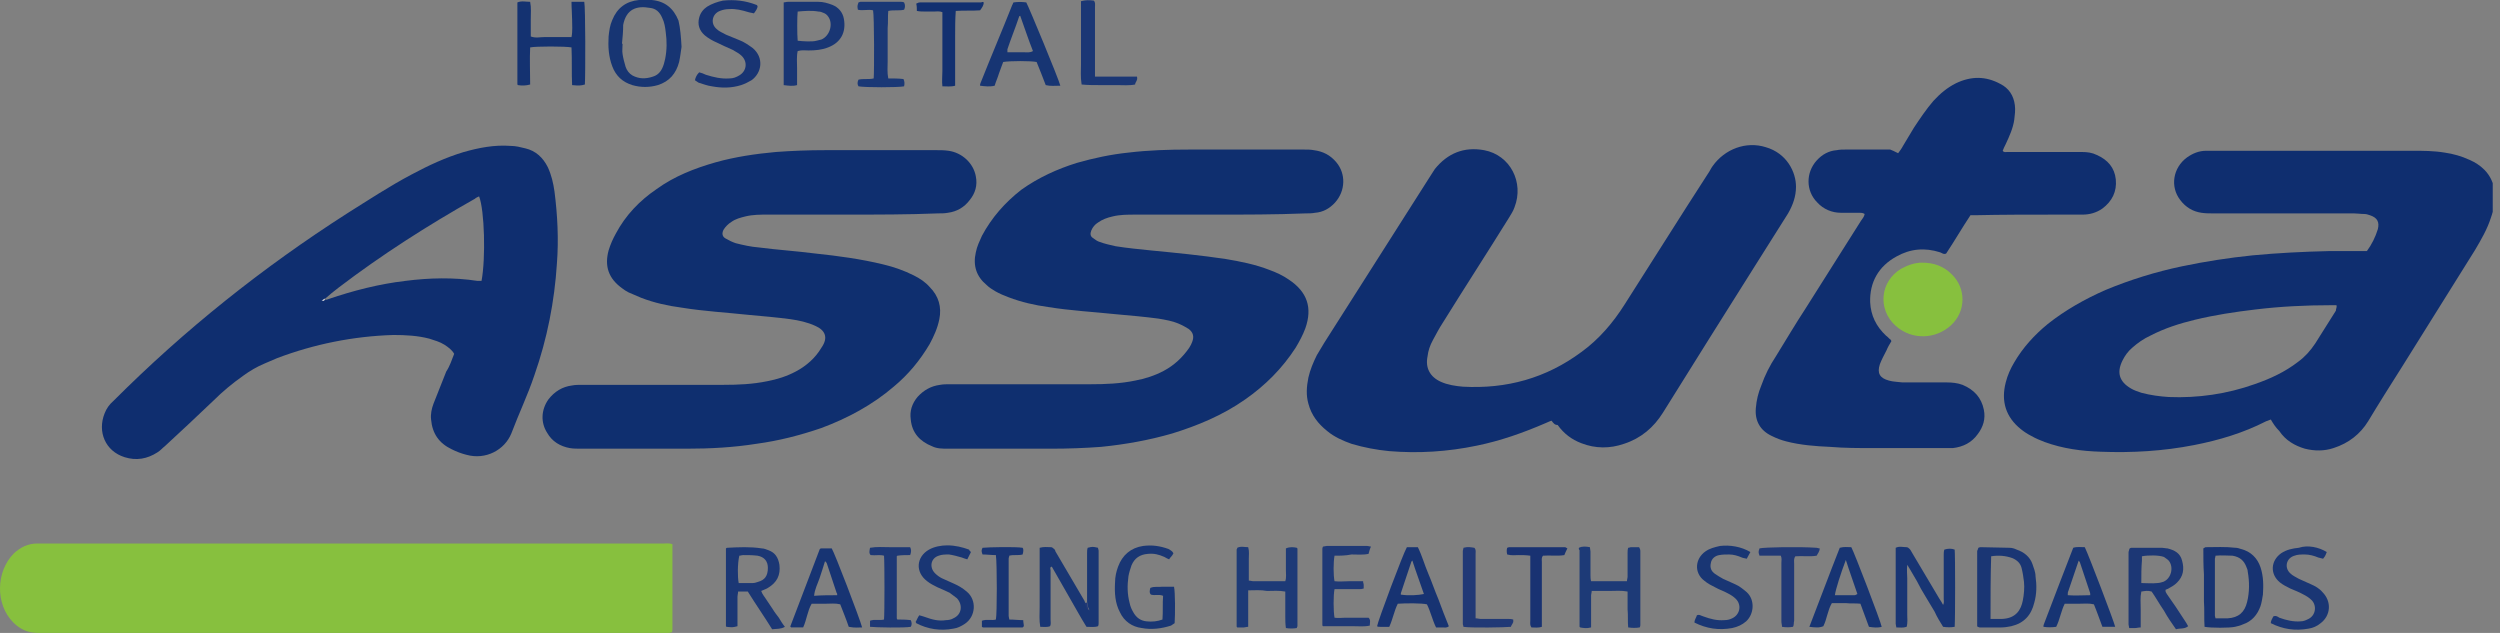
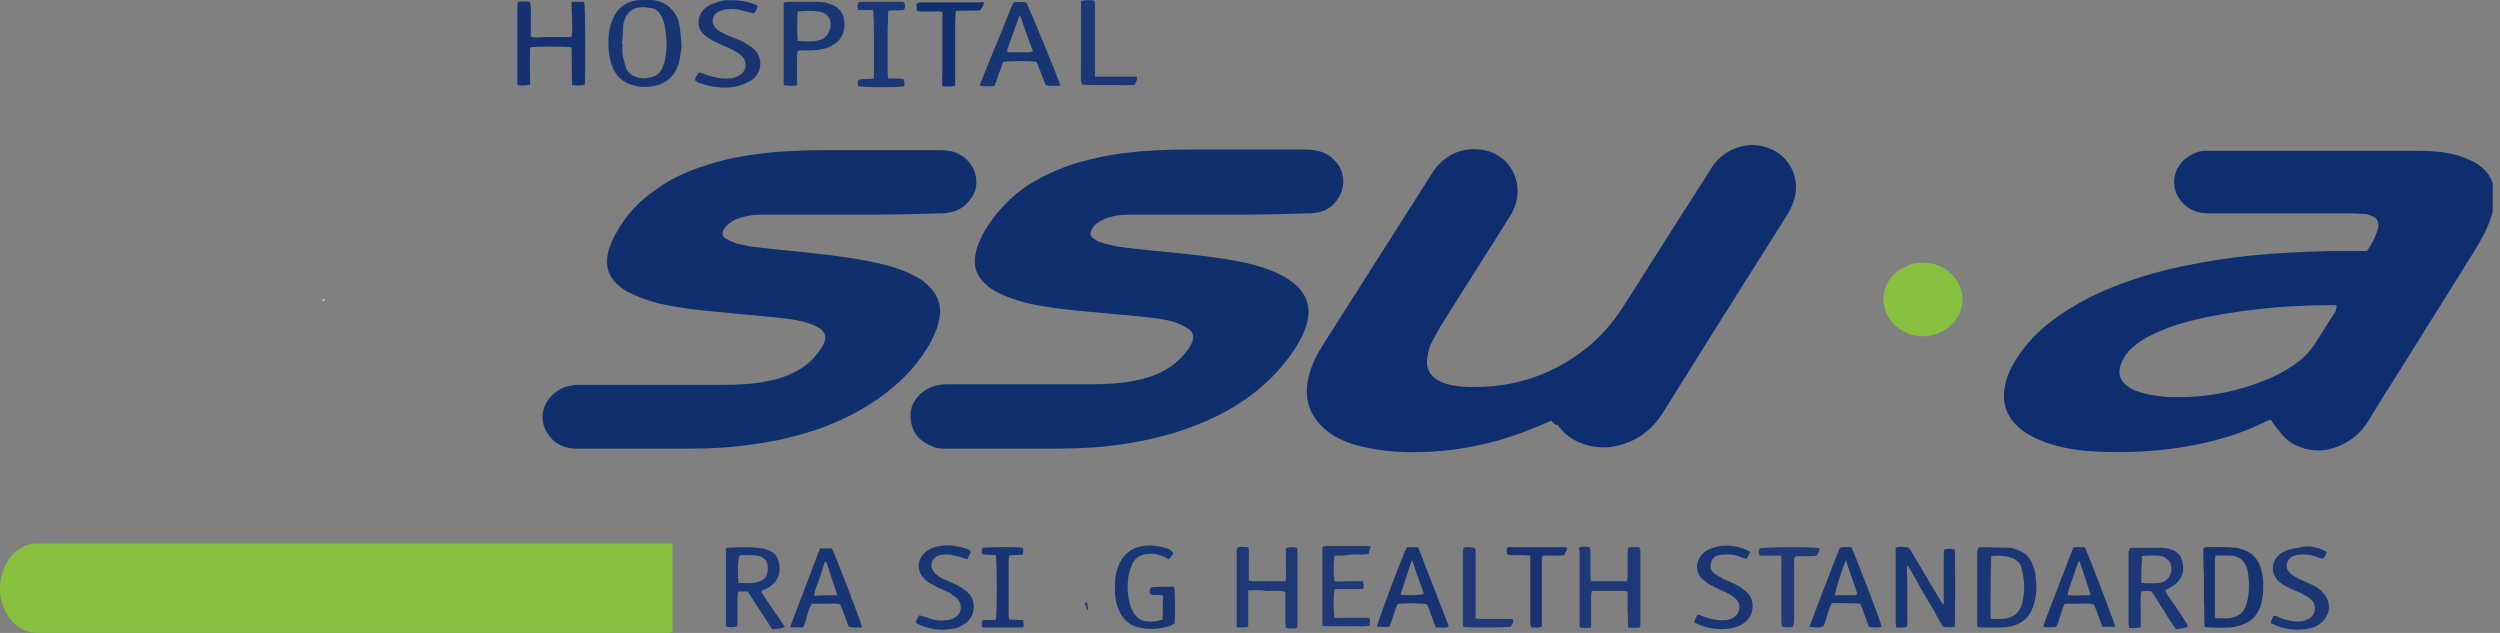
<svg xmlns="http://www.w3.org/2000/svg" width="158" height="40" viewBox="0 0 158 40" fill="none">
  <rect x="0" y="0" width="158" height="40" fill="#808080" stroke="none" />
  <g clip-path="url(#clip0_8018_1028)">
    <path d="M143.516 26.513C143.401 26.551 143.324 26.59 143.209 26.628C141.787 27.358 140.25 27.819 138.675 28.127C136.715 28.511 134.755 28.626 132.757 28.549C131.566 28.511 130.375 28.357 129.222 27.935C128.915 27.819 128.646 27.704 128.377 27.55C128.146 27.435 127.916 27.282 127.724 27.128C126.763 26.359 126.456 25.36 126.763 24.169C126.878 23.708 127.071 23.285 127.301 22.901C127.839 21.979 128.569 21.172 129.414 20.48C130.529 19.596 131.758 18.905 133.065 18.328C134.64 17.675 136.254 17.176 137.906 16.83C139.366 16.523 140.865 16.292 142.364 16.138C143.977 15.985 145.553 15.908 147.167 15.869C147.82 15.869 148.473 15.869 149.126 15.869C149.28 15.869 149.434 15.869 149.587 15.869C149.895 15.447 150.125 14.986 150.279 14.486C150.394 14.025 150.241 13.756 149.779 13.602C149.664 13.564 149.549 13.525 149.434 13.525C149.203 13.525 148.973 13.487 148.78 13.487C145.822 13.487 142.863 13.487 139.904 13.487C139.635 13.487 139.405 13.487 139.136 13.449C138.598 13.372 138.137 13.103 137.791 12.642C137.138 11.796 137.33 10.605 138.214 9.952C138.598 9.683 138.982 9.529 139.443 9.529C139.904 9.529 140.404 9.529 140.865 9.529C144.707 9.529 148.55 9.529 152.431 9.529C153.122 9.529 153.814 9.529 154.506 9.645C155.044 9.721 155.582 9.875 156.081 10.106C156.427 10.259 156.734 10.451 157.003 10.72C157.388 11.105 157.618 11.604 157.656 12.142C157.695 12.719 157.618 13.218 157.426 13.756C157.195 14.486 156.811 15.139 156.427 15.793C154.89 18.252 153.353 20.711 151.816 23.17C151.086 24.323 150.356 25.476 149.664 26.628C149.165 27.435 148.435 28.012 147.474 28.319C146.898 28.511 146.283 28.511 145.668 28.357C145.015 28.165 144.438 27.819 144.054 27.243C143.824 27.012 143.67 26.782 143.516 26.513ZM147.666 19.289C147.551 19.289 147.436 19.289 147.32 19.289C145.745 19.289 144.131 19.366 142.556 19.558C141.249 19.712 139.981 19.904 138.713 20.211C137.753 20.442 136.792 20.749 135.908 21.21C135.486 21.402 135.101 21.672 134.755 21.979C134.486 22.209 134.294 22.478 134.141 22.786C133.756 23.554 133.949 24.131 134.679 24.553C134.871 24.669 135.101 24.745 135.332 24.822C135.908 24.976 136.485 25.053 137.061 25.091C138.905 25.168 140.75 24.899 142.479 24.284C143.478 23.939 144.4 23.516 145.245 22.863C145.668 22.555 146.014 22.171 146.321 21.71C146.744 21.018 147.205 20.327 147.628 19.635C147.628 19.481 147.705 19.443 147.666 19.289Z" fill="#0F2E6F" />
    <path d="M98.06 26.59C97.906 26.628 97.791 26.705 97.676 26.743C96.254 27.358 94.832 27.858 93.334 28.165C91.49 28.549 89.645 28.665 87.801 28.511C86.994 28.434 86.187 28.28 85.418 28.05C84.88 27.858 84.343 27.627 83.881 27.243C83.305 26.782 82.882 26.244 82.69 25.514C82.537 24.976 82.575 24.438 82.69 23.861C82.805 23.362 82.998 22.901 83.228 22.44C83.382 22.171 83.536 21.94 83.689 21.671C85.918 18.175 88.108 14.716 90.337 11.22C90.452 11.028 90.567 10.874 90.683 10.682C91.49 9.683 92.527 9.26 93.795 9.491C95.447 9.798 96.331 11.527 95.716 13.103C95.639 13.333 95.486 13.564 95.37 13.756C93.987 15.984 92.565 18.175 91.182 20.403C90.951 20.749 90.759 21.133 90.567 21.479C90.375 21.825 90.26 22.171 90.222 22.517C90.068 23.247 90.375 23.823 91.067 24.131C91.49 24.323 91.989 24.399 92.45 24.438C95.217 24.592 97.714 23.9 99.943 22.248C101.057 21.441 101.941 20.403 102.671 19.25C104.439 16.484 106.168 13.717 107.935 10.989C108.05 10.836 108.127 10.643 108.243 10.49C109.011 9.414 110.356 8.914 111.586 9.299C112.93 9.683 113.507 10.874 113.507 11.796C113.507 12.411 113.315 12.949 113.007 13.487C112.316 14.563 111.662 15.639 110.971 16.715C109.011 19.827 107.051 22.939 105.092 26.09C104.515 27.012 103.708 27.704 102.633 28.05C101.749 28.357 100.827 28.357 99.943 28.011C99.328 27.781 98.829 27.397 98.444 26.859C98.252 26.859 98.175 26.743 98.06 26.59Z" fill="#0F2E6F" />
    <path d="M53.603 13.563C51.912 13.563 50.221 13.563 48.531 13.563C48.069 13.563 47.57 13.563 47.109 13.678C46.801 13.755 46.494 13.832 46.225 14.024C46.033 14.14 45.841 14.332 45.726 14.524C45.61 14.754 45.649 14.947 45.841 15.062C46.033 15.177 46.264 15.292 46.494 15.369C46.955 15.485 47.455 15.6 47.954 15.638C49.145 15.792 50.337 15.869 51.528 16.022C52.988 16.176 54.41 16.368 55.831 16.714C56.484 16.868 57.138 17.098 57.752 17.406C58.137 17.598 58.483 17.828 58.752 18.136C59.328 18.712 59.52 19.404 59.366 20.172C59.251 20.749 59.02 21.248 58.752 21.748C58.137 22.785 57.407 23.669 56.484 24.437C55.14 25.59 53.564 26.436 51.912 27.05C50.567 27.511 49.222 27.857 47.8 28.049C46.34 28.28 44.88 28.357 43.42 28.357C41.191 28.357 38.925 28.357 36.696 28.357C36.465 28.357 36.235 28.357 36.004 28.318C35.389 28.203 34.89 27.896 34.583 27.358C34.16 26.704 34.198 25.898 34.659 25.244C35.044 24.745 35.543 24.437 36.158 24.361C36.35 24.322 36.581 24.322 36.773 24.322C39.77 24.322 42.728 24.322 45.726 24.322C46.648 24.322 47.57 24.284 48.492 24.092C49.107 23.976 49.722 23.784 50.298 23.477C50.951 23.131 51.528 22.631 51.912 21.978C52.373 21.325 52.142 20.864 51.528 20.595C51.028 20.364 50.49 20.249 49.952 20.172C49.069 20.057 48.223 19.98 47.339 19.903C45.918 19.75 44.496 19.673 43.074 19.442C42.191 19.327 41.345 19.135 40.538 18.827C40.269 18.712 40 18.597 39.731 18.482C39.578 18.405 39.462 18.328 39.309 18.213C38.463 17.598 38.194 16.829 38.463 15.83C38.579 15.446 38.732 15.1 38.925 14.754C39.539 13.602 40.423 12.68 41.499 11.949C42.613 11.143 43.881 10.643 45.226 10.259C46.456 9.913 47.762 9.721 49.03 9.606C50.068 9.529 51.105 9.49 52.142 9.49C54.486 9.49 56.869 9.49 59.213 9.49C59.443 9.49 59.674 9.49 59.943 9.529C60.788 9.644 61.518 10.297 61.672 11.143C61.787 11.719 61.633 12.218 61.288 12.641C60.942 13.102 60.481 13.371 59.904 13.448C59.712 13.486 59.482 13.486 59.289 13.486C57.368 13.563 55.486 13.563 53.603 13.563Z" fill="#0F2F6F" />
    <path d="M76.811 13.564C75.12 13.564 73.43 13.564 71.739 13.564C71.278 13.564 70.778 13.564 70.317 13.679C69.972 13.756 69.664 13.871 69.395 14.063C69.203 14.178 69.049 14.37 68.972 14.563C68.896 14.755 68.896 14.908 69.049 15.024C69.203 15.139 69.357 15.254 69.51 15.293C69.818 15.408 70.164 15.485 70.51 15.562C71.24 15.677 72.008 15.754 72.776 15.831C74.352 15.984 75.927 16.138 77.464 16.369C78.386 16.522 79.347 16.714 80.231 17.06C80.654 17.214 81.076 17.406 81.46 17.675C82.613 18.444 82.959 19.442 82.498 20.749C82.344 21.172 82.114 21.594 81.883 21.979C81.038 23.285 79.962 24.361 78.694 25.245C77.272 26.244 75.697 26.897 74.083 27.396C72.623 27.819 71.124 28.088 69.587 28.242C68.55 28.319 67.512 28.357 66.475 28.357C64.285 28.357 62.094 28.357 59.904 28.357C59.559 28.357 59.213 28.357 58.905 28.203C58.137 27.896 57.637 27.358 57.56 26.513C57.484 25.975 57.637 25.514 57.983 25.091C58.367 24.668 58.828 24.399 59.405 24.323C59.597 24.284 59.828 24.284 60.02 24.284C62.978 24.284 65.975 24.284 68.934 24.284C69.856 24.284 70.817 24.246 71.739 24.053C72.354 23.938 72.969 23.746 73.545 23.439C74.198 23.093 74.736 22.593 75.159 21.979C75.236 21.863 75.313 21.71 75.351 21.594C75.466 21.287 75.428 21.018 75.12 20.787C74.928 20.672 74.736 20.557 74.544 20.48C74.121 20.288 73.66 20.211 73.199 20.134C72.315 20.019 71.47 19.942 70.586 19.865C69.126 19.712 67.666 19.635 66.244 19.404C65.399 19.289 64.554 19.097 63.747 18.789C63.439 18.674 63.17 18.559 62.901 18.405C62.709 18.29 62.517 18.174 62.364 18.021C61.71 17.483 61.48 16.791 61.672 15.946C61.749 15.562 61.902 15.254 62.056 14.908C62.671 13.756 63.516 12.795 64.554 11.988C65.63 11.22 66.821 10.682 68.05 10.297C69.126 9.99 70.202 9.76 71.316 9.644C72.584 9.491 73.852 9.452 75.159 9.452C77.58 9.452 80 9.452 82.421 9.452C82.613 9.452 82.844 9.452 83.036 9.491C83.612 9.567 84.073 9.798 84.458 10.259C85.072 10.989 85.034 12.065 84.381 12.795C84.035 13.179 83.612 13.41 83.113 13.448C82.921 13.487 82.69 13.487 82.498 13.487C80.577 13.564 78.694 13.564 76.811 13.564Z" fill="#0F2F6F" />
-     <path d="M28.704 22.362C28.55 22.093 28.32 21.94 28.089 21.786C27.782 21.594 27.474 21.517 27.128 21.402C26.398 21.21 25.63 21.171 24.861 21.171C22.325 21.248 19.866 21.748 17.522 22.631C17.253 22.747 16.984 22.862 16.715 22.977C16.254 23.169 15.793 23.438 15.371 23.746C14.717 24.207 14.064 24.745 13.488 25.321C12.489 26.282 11.451 27.242 10.414 28.203C10.26 28.318 10.145 28.472 9.953 28.587C9.299 29.01 8.608 29.125 7.878 28.895C6.648 28.51 6.149 27.281 6.61 26.128C6.725 25.821 6.917 25.552 7.186 25.321C11.682 20.825 16.6 16.906 21.941 13.486C23.286 12.641 24.631 11.757 26.014 11.027C27.09 10.451 28.166 9.951 29.319 9.605C30.279 9.336 31.24 9.144 32.277 9.221C32.585 9.221 32.892 9.298 33.2 9.375C33.853 9.529 34.314 9.951 34.621 10.566C34.852 11.066 34.967 11.565 35.044 12.103C35.236 13.602 35.313 15.139 35.198 16.637C35.044 19.058 34.583 21.402 33.776 23.707C33.353 24.975 32.777 26.166 32.316 27.396C31.893 28.433 30.702 29.087 29.472 28.741C29.165 28.664 28.858 28.549 28.55 28.395C27.743 28.011 27.321 27.396 27.244 26.512C27.205 26.166 27.282 25.821 27.398 25.513C27.666 24.822 27.935 24.168 28.204 23.477C28.435 23.131 28.55 22.747 28.704 22.362ZM20.52 18.943C20.596 18.943 20.673 18.943 20.75 18.904C22.325 18.366 23.978 17.944 25.63 17.751C27.128 17.559 28.666 17.521 30.164 17.751C30.241 17.751 30.356 17.751 30.433 17.751C30.702 16.33 30.625 13.294 30.279 12.41C30.203 12.449 30.087 12.487 30.01 12.564C27.013 14.255 24.131 16.099 21.403 18.174C21.096 18.405 20.827 18.635 20.558 18.866C20.52 18.904 20.443 18.943 20.404 18.981C20.443 19.019 20.481 19.019 20.52 18.943Z" fill="#0F2E6F" />
    <path d="M42.498 34.39C42.498 36.196 42.498 37.963 42.498 39.731C42.498 39.808 42.498 39.885 42.459 39.961C42.383 39.961 42.344 40 42.267 40C42.152 40 41.998 40 41.883 40C28.819 40 15.793 40 2.728 40C2.613 40 2.498 40 2.383 40C1.768 40 1.268 39.769 0.846 39.347C-0.307 38.194 -0.269 36.119 0.884 34.966C1.307 34.582 1.768 34.351 2.344 34.351C2.498 34.351 2.652 34.351 2.805 34.351C15.831 34.351 28.857 34.351 41.922 34.351C42.075 34.351 42.267 34.313 42.498 34.39Z" fill="#87C03E" />
-     <path d="M119.962 9.683C120.077 9.529 120.192 9.375 120.269 9.222C120.5 8.838 120.73 8.453 120.961 8.069C121.345 7.493 121.729 6.916 122.19 6.378C122.613 5.917 123.074 5.533 123.612 5.264C124.573 4.803 125.495 4.803 126.417 5.302C126.955 5.571 127.262 6.033 127.339 6.647C127.378 6.955 127.339 7.262 127.301 7.569C127.224 8.107 126.994 8.607 126.763 9.106C126.686 9.26 126.609 9.414 126.571 9.529C126.648 9.644 126.763 9.606 126.84 9.606C128.415 9.606 129.991 9.606 131.566 9.606C131.912 9.606 132.219 9.644 132.527 9.798C133.218 10.105 133.641 10.605 133.718 11.335C133.795 12.104 133.487 12.718 132.872 13.18C132.488 13.448 132.066 13.564 131.604 13.564C131.028 13.564 130.413 13.564 129.837 13.564C128.185 13.564 126.494 13.564 124.842 13.602C124.765 13.602 124.65 13.602 124.534 13.602C123.996 14.409 123.535 15.216 122.997 16.023C122.844 16.1 122.728 15.985 122.613 15.946C121.653 15.639 120.73 15.716 119.847 16.215C118.732 16.83 118.156 17.829 118.194 19.097C118.233 19.942 118.579 20.634 119.193 21.21C119.309 21.287 119.385 21.402 119.501 21.479C119.501 21.479 119.501 21.518 119.539 21.556C119.424 21.748 119.309 21.94 119.232 22.132C119.078 22.44 118.924 22.709 118.809 23.016C118.617 23.593 118.809 23.9 119.385 24.054C119.654 24.131 119.962 24.131 120.231 24.169C121.153 24.169 122.114 24.169 123.036 24.169C123.382 24.169 123.727 24.207 124.035 24.323C124.765 24.63 125.226 25.13 125.38 25.898C125.495 26.474 125.341 26.974 124.995 27.435C124.611 27.973 124.073 28.242 123.42 28.319C123.305 28.319 123.228 28.319 123.113 28.319C121.537 28.319 119.962 28.319 118.386 28.319C117.464 28.319 116.58 28.319 115.658 28.242C114.736 28.203 113.775 28.127 112.892 27.896C112.584 27.819 112.277 27.704 111.97 27.55C111.239 27.204 110.894 26.59 110.97 25.783C111.009 25.283 111.124 24.822 111.316 24.361C111.547 23.708 111.854 23.093 112.238 22.517C112.853 21.518 113.468 20.48 114.121 19.481C115.274 17.637 116.465 15.792 117.618 13.948C117.695 13.833 117.81 13.717 117.848 13.525C117.733 13.448 117.618 13.448 117.541 13.448C117.157 13.448 116.734 13.448 116.35 13.448C115.774 13.448 115.236 13.218 114.851 12.795C114.121 12.065 114.121 10.912 114.813 10.144C115.159 9.76 115.581 9.529 116.081 9.491C116.273 9.452 116.427 9.452 116.619 9.452C117.58 9.452 118.54 9.452 119.462 9.452C119.654 9.529 119.654 9.529 119.962 9.683Z" fill="#0F2E6F" />
    <path d="M121.46 16.599C122.229 16.599 122.844 16.829 123.343 17.329C124.265 18.212 124.265 19.673 123.305 20.556C122.344 21.44 120.846 21.517 119.808 20.595C118.655 19.557 118.809 17.79 120.154 16.983C120.577 16.752 121.038 16.599 121.46 16.599Z" fill="#87C03E" />
    <path d="M43.074 2.958C43.036 3.189 42.997 3.573 42.92 3.919C42.728 4.649 42.306 5.148 41.576 5.379C41.038 5.533 40.5 5.533 39.962 5.379C39.347 5.187 38.924 4.803 38.694 4.188C38.463 3.573 38.425 2.958 38.463 2.305C38.502 1.959 38.54 1.613 38.694 1.268C39.001 0.499 39.578 0.076 40.384 -0C40.653 -0.039 40.922 -0.039 41.191 -0C42.037 0.076 42.575 0.537 42.882 1.306C42.997 1.805 43.036 2.305 43.074 2.958ZM39.309 2.766H39.347C39.347 2.997 39.309 3.227 39.347 3.419C39.385 3.688 39.462 3.957 39.539 4.226C39.616 4.457 39.77 4.649 39.962 4.764C40.384 4.995 40.807 4.995 41.268 4.841C41.652 4.726 41.844 4.418 41.96 4.034C41.998 3.919 41.998 3.842 42.037 3.727C42.152 3.15 42.152 2.612 42.075 2.036C42.037 1.729 41.998 1.421 41.844 1.114C41.691 0.768 41.46 0.537 41.076 0.499C40.231 0.345 39.578 0.576 39.385 1.575C39.385 1.998 39.347 2.382 39.309 2.766Z" fill="#173573" />
    <path d="M36.119 0.115C36.426 0.115 36.657 0.115 36.926 0.115C37.003 0.461 37.003 4.687 36.964 5.341C36.695 5.418 36.58 5.418 36.157 5.379C36.119 4.611 36.157 3.804 36.119 2.997C35.735 2.92 33.852 2.92 33.506 2.997C33.468 3.765 33.506 4.572 33.506 5.341C33.237 5.418 32.968 5.418 32.738 5.379C32.699 5.341 32.699 5.341 32.699 5.341V5.302C32.699 3.65 32.699 2.036 32.699 0.384C32.699 0.307 32.699 0.23 32.699 0.153C32.968 0.038 33.237 0.115 33.506 0.115C33.583 0.499 33.545 0.845 33.545 1.229C33.545 1.575 33.545 1.959 33.545 2.305C33.852 2.42 34.121 2.344 34.39 2.344C34.697 2.344 34.966 2.344 35.274 2.344C35.543 2.344 35.85 2.344 36.119 2.344C36.196 1.959 36.157 1.575 36.157 1.229C36.157 0.883 36.119 0.538 36.119 0.115Z" fill="#143271" />
-     <path d="M68.703 38.04C68.703 37.656 68.703 37.233 68.703 36.849C68.703 36.234 68.703 35.619 68.703 34.966C68.703 34.851 68.703 34.735 68.741 34.62C69.049 34.543 69.049 34.543 69.395 34.62C69.395 34.697 69.433 34.735 69.433 34.812C69.433 36.349 69.433 37.886 69.433 39.385C69.433 39.423 69.433 39.5 69.395 39.577C69.164 39.654 68.934 39.615 68.665 39.615C68.28 39.001 67.934 38.347 67.55 37.694C67.204 37.079 66.82 36.426 66.474 35.811C66.321 35.85 66.397 35.965 66.397 36.042C66.397 37.079 66.397 38.117 66.397 39.154C66.397 39.308 66.436 39.462 66.359 39.577C66.167 39.654 65.936 39.615 65.744 39.615C65.668 39.193 65.706 38.77 65.706 38.347C65.706 37.925 65.706 37.502 65.706 37.118C65.706 36.733 65.706 36.272 65.706 35.888C65.706 35.465 65.706 35.043 65.706 34.62C65.975 34.543 66.205 34.582 66.436 34.582C66.513 34.582 66.551 34.659 66.628 34.697C66.666 34.735 66.705 34.812 66.705 34.851C67.32 35.888 67.896 36.887 68.511 37.925C68.549 37.963 68.549 38.04 68.588 38.078C68.665 38.232 68.665 38.424 68.857 38.578C68.741 38.386 68.741 38.232 68.703 38.04Z" fill="#193674" />
    <path d="M123.535 39.615C123.304 39.654 123.074 39.654 122.805 39.615C122.613 39.308 122.421 39.001 122.267 38.655C122.075 38.347 121.883 38.002 121.69 37.694C121.498 37.387 121.306 37.041 121.152 36.733C120.96 36.426 120.807 36.119 120.538 35.696C120.499 36.042 120.538 36.311 120.538 36.541C120.538 36.81 120.538 37.041 120.538 37.31C120.538 37.579 120.538 37.809 120.538 38.078C120.538 38.347 120.538 38.578 120.538 38.847C120.538 39.077 120.576 39.346 120.499 39.615C120.269 39.692 120.077 39.654 119.846 39.654C119.846 39.577 119.808 39.5 119.808 39.423C119.808 37.886 119.808 36.349 119.808 34.812C119.808 34.735 119.808 34.697 119.808 34.62C120.038 34.505 120.269 34.582 120.499 34.582C120.576 34.582 120.653 34.659 120.691 34.697C120.768 34.774 120.807 34.889 120.884 35.004C121.46 35.965 121.998 36.887 122.574 37.848C122.651 37.963 122.728 38.078 122.805 38.232C122.882 38.078 122.843 37.963 122.843 37.848C122.843 37.733 122.843 37.617 122.843 37.502C122.843 37.387 122.843 37.272 122.843 37.156C122.843 37.041 122.843 36.926 122.843 36.81C122.843 36.695 122.843 36.58 122.843 36.465C122.843 36.349 122.843 36.234 122.843 36.119C122.843 36.003 122.843 35.888 122.843 35.773C122.843 35.658 122.843 35.542 122.843 35.427C122.843 35.312 122.843 35.197 122.843 35.081C122.843 34.966 122.843 34.851 122.882 34.735C123.112 34.659 123.343 34.659 123.535 34.735C123.573 35.004 123.573 39.154 123.535 39.615Z" fill="#183574" />
    <path d="M67.013 5.417C66.667 5.417 66.398 5.455 66.09 5.379C65.898 4.879 65.706 4.38 65.514 3.918C65.168 3.842 63.823 3.842 63.401 3.918C63.324 4.149 63.208 4.418 63.132 4.649C63.055 4.917 62.94 5.148 62.863 5.417C62.555 5.494 62.248 5.455 61.94 5.417C61.94 5.34 61.94 5.302 61.979 5.225C62.632 3.573 63.324 1.959 63.977 0.307C64.015 0.268 64.015 0.191 64.054 0.153C64.323 0.114 64.592 0.114 64.861 0.153C65.014 0.422 66.897 4.956 67.013 5.417ZM64.477 0.998C64.4 1.037 64.4 1.037 64.4 1.075C64.169 1.767 63.9 2.42 63.669 3.112C63.669 3.15 63.669 3.227 63.669 3.304C63.862 3.304 64.054 3.304 64.207 3.304C64.4 3.304 64.553 3.304 64.745 3.304C64.899 3.304 65.091 3.342 65.283 3.227C64.976 2.458 64.745 1.728 64.477 0.998Z" fill="#173573" />
    <path d="M134.601 34.658C134.678 34.62 134.678 34.62 134.717 34.62C135.37 34.62 135.985 34.62 136.638 34.62C136.753 34.62 136.868 34.658 136.984 34.658C137.445 34.774 137.791 34.966 137.906 35.427C138.059 35.965 137.983 36.426 137.598 36.81C137.483 36.926 137.329 37.041 137.176 37.118C137.06 37.195 136.984 37.233 136.868 37.271C136.83 37.387 136.907 37.464 136.945 37.54C137.329 38.078 137.714 38.655 138.059 39.193C138.136 39.308 138.213 39.423 138.29 39.577C138.059 39.769 137.791 39.692 137.522 39.769C137.253 39.385 136.984 39.001 136.753 38.578C136.484 38.194 136.254 37.771 135.985 37.387C135.754 37.31 135.562 37.348 135.331 37.387C135.254 37.771 135.293 38.117 135.293 38.501C135.293 38.885 135.293 39.231 135.293 39.654C135.139 39.654 135.062 39.692 134.947 39.692C134.832 39.692 134.717 39.692 134.563 39.692C134.563 39.615 134.524 39.538 134.524 39.462C134.524 37.925 134.524 36.388 134.524 34.889C134.563 34.774 134.563 34.697 134.601 34.658ZM135.331 36.849C135.677 36.849 136.023 36.887 136.33 36.849C136.446 36.849 136.599 36.81 136.715 36.772C137.214 36.58 137.406 35.85 137.06 35.427C136.984 35.35 136.868 35.273 136.753 35.197C136.446 35.081 135.754 35.081 135.37 35.158C135.37 35.235 135.37 35.312 135.37 35.427C135.331 35.888 135.331 36.349 135.331 36.849Z" fill="#1C3775" />
    <path d="M45.879 34.659C45.917 34.62 45.956 34.62 45.956 34.62C46.686 34.582 47.416 34.544 48.146 34.659C48.3 34.659 48.453 34.736 48.569 34.774C48.991 34.928 49.183 35.235 49.26 35.696C49.337 36.35 49.107 36.811 48.53 37.157C48.415 37.233 48.261 37.272 48.108 37.349C48.184 37.579 48.338 37.733 48.453 37.925C48.569 38.117 48.722 38.309 48.838 38.501C48.953 38.694 49.107 38.886 49.222 39.039C49.337 39.231 49.452 39.423 49.606 39.616C49.337 39.769 49.107 39.731 48.799 39.769C48.3 38.962 47.762 38.194 47.262 37.387C47.07 37.387 46.878 37.387 46.647 37.387C46.647 37.502 46.609 37.618 46.609 37.694C46.609 38.194 46.609 38.694 46.609 39.193C46.609 39.308 46.609 39.462 46.609 39.577C46.302 39.654 46.302 39.654 45.917 39.616L45.879 39.577V39.539C45.879 37.963 45.879 36.388 45.879 34.813C45.879 34.774 45.879 34.697 45.879 34.659ZM46.686 36.849C46.993 36.849 47.262 36.849 47.57 36.849C47.685 36.849 47.8 36.811 47.915 36.772C48.338 36.657 48.53 36.388 48.53 35.889C48.53 35.466 48.3 35.197 47.877 35.12C47.57 35.082 47.262 35.082 46.955 35.082C46.878 35.082 46.801 35.12 46.724 35.12C46.609 35.62 46.609 36.465 46.686 36.849Z" fill="#1B3775" />
    <path d="M125.034 34.62C125.111 34.582 125.149 34.582 125.188 34.582C125.802 34.582 126.417 34.62 126.994 34.62C127.147 34.62 127.301 34.659 127.455 34.736C127.916 34.889 128.3 35.197 128.454 35.658C128.531 35.889 128.646 36.157 128.646 36.426C128.723 36.964 128.723 37.541 128.569 38.079C128.377 38.886 127.916 39.385 127.109 39.577C126.917 39.616 126.686 39.654 126.494 39.654C126.033 39.654 125.572 39.654 125.111 39.654C125.072 39.654 125.034 39.616 124.995 39.616L124.957 39.577V39.539C124.957 37.963 124.957 36.388 124.957 34.813C124.995 34.774 124.995 34.697 125.034 34.62ZM125.802 39.116C126.071 39.116 126.302 39.116 126.532 39.116C127.416 39.078 127.724 38.54 127.839 37.963C127.916 37.579 127.954 37.157 127.916 36.772C127.877 36.465 127.839 36.196 127.762 35.889C127.685 35.581 127.455 35.389 127.186 35.274C126.763 35.12 126.302 35.082 125.841 35.158C125.802 36.465 125.802 37.771 125.802 39.116Z" fill="#1A3674" />
    <path d="M99.789 34.62C100.019 34.505 100.25 34.543 100.481 34.581C100.481 34.658 100.519 34.773 100.519 34.85C100.519 35.35 100.519 35.849 100.519 36.349C100.519 36.464 100.519 36.58 100.557 36.733C101.326 36.733 102.056 36.733 102.824 36.733C102.824 36.618 102.863 36.541 102.863 36.464C102.863 35.965 102.863 35.465 102.863 34.966C102.863 34.85 102.863 34.735 102.901 34.62C102.978 34.62 103.017 34.581 103.093 34.581C103.247 34.581 103.401 34.581 103.593 34.581C103.631 34.658 103.67 34.735 103.67 34.812C103.67 36.387 103.67 37.924 103.67 39.5C103.67 39.538 103.67 39.577 103.631 39.653C103.401 39.692 103.17 39.692 102.901 39.653C102.863 39.269 102.901 38.885 102.863 38.501C102.863 38.117 102.863 37.771 102.863 37.386C102.479 37.309 102.094 37.348 101.71 37.348C101.326 37.348 100.98 37.348 100.596 37.348C100.596 37.463 100.557 37.54 100.557 37.617C100.557 38.155 100.557 38.731 100.557 39.269C100.557 39.385 100.557 39.538 100.557 39.653C100.288 39.73 100.058 39.692 99.866 39.653C99.827 39.615 99.827 39.615 99.827 39.615V39.577C99.827 38.078 99.827 36.618 99.827 35.119C99.827 35.004 99.827 34.889 99.827 34.773C99.751 34.697 99.789 34.658 99.789 34.62Z" fill="#1D3A77" />
    <path d="M78.886 37.31C78.886 38.117 78.886 38.885 78.886 39.615C78.771 39.615 78.694 39.654 78.617 39.654C78.464 39.654 78.31 39.654 78.195 39.654C78.156 39.615 78.156 39.615 78.156 39.577V39.538C78.156 38.04 78.156 36.503 78.156 35.004C78.156 34.928 78.156 34.812 78.156 34.735C78.156 34.697 78.195 34.697 78.195 34.62C78.425 34.505 78.656 34.582 78.886 34.582C78.963 34.851 78.925 35.081 78.925 35.312C78.925 35.542 78.925 35.773 78.925 35.965C78.925 36.196 78.925 36.426 78.925 36.695C79.04 36.695 79.117 36.733 79.194 36.733C79.808 36.733 80.423 36.733 81.038 36.733C81.076 36.733 81.153 36.733 81.23 36.733C81.307 36.503 81.269 36.272 81.269 36.042C81.269 35.811 81.269 35.581 81.269 35.389C81.269 35.158 81.269 34.928 81.269 34.659C81.538 34.543 81.768 34.582 81.96 34.62C81.999 34.659 81.999 34.659 81.999 34.697V34.735C81.999 36.272 81.999 37.809 81.999 39.385C81.999 39.462 81.999 39.5 81.999 39.577C81.999 39.615 81.96 39.615 81.96 39.692C81.73 39.731 81.499 39.731 81.269 39.692C81.23 39.423 81.23 39.193 81.23 38.924C81.23 38.655 81.23 38.424 81.23 38.155C81.23 37.886 81.23 37.656 81.23 37.387C80.846 37.31 80.462 37.348 80.078 37.348C79.655 37.272 79.309 37.31 78.886 37.31Z" fill="#1D3A77" />
    <path d="M139.251 34.659C139.328 34.62 139.366 34.582 139.405 34.582C140.019 34.582 140.634 34.543 141.287 34.62C141.403 34.62 141.518 34.659 141.633 34.697C142.248 34.851 142.671 35.273 142.863 35.85C143.055 36.426 143.055 37.003 143.017 37.579C142.978 37.809 142.94 38.078 142.863 38.309C142.671 38.847 142.325 39.27 141.749 39.462C141.595 39.539 141.403 39.577 141.249 39.615C140.903 39.692 139.751 39.692 139.328 39.615C139.289 39.078 139.328 38.54 139.289 38.002C139.289 37.425 139.289 36.887 139.289 36.311C139.251 35.735 139.251 35.197 139.251 34.659ZM140.019 35.12C140.019 35.197 139.981 35.273 139.981 35.312C139.981 36.503 139.981 37.694 139.981 38.885C139.981 38.962 140.019 39.039 140.019 39.078C140.135 39.078 140.212 39.078 140.288 39.078C140.442 39.078 140.634 39.078 140.788 39.078C141.48 39.039 141.864 38.693 142.018 38.04C142.171 37.425 142.171 36.772 142.056 36.119C142.056 36.042 142.018 35.927 141.979 35.85C141.825 35.427 141.556 35.197 141.095 35.12C140.788 35.12 140.404 35.081 140.019 35.12Z" fill="#173372" />
    <path d="M43.92 5.072C43.958 4.88 44.035 4.726 44.189 4.572C44.343 4.611 44.458 4.649 44.612 4.726C45.111 4.88 45.572 4.995 46.11 4.956C46.341 4.956 46.533 4.88 46.725 4.764C47.186 4.495 47.263 3.919 46.879 3.535C46.725 3.381 46.494 3.266 46.302 3.15C45.956 2.997 45.611 2.843 45.303 2.689C45.034 2.574 44.765 2.42 44.535 2.228C44.189 1.921 44.074 1.537 44.189 1.114C44.266 0.807 44.458 0.576 44.688 0.422C44.996 0.23 45.342 0.115 45.688 0.038C46.417 -0.039 47.109 0.038 47.801 0.307C47.839 0.307 47.839 0.345 47.878 0.384C47.878 0.538 47.762 0.691 47.647 0.845C47.532 0.807 47.417 0.807 47.301 0.768C46.917 0.653 46.494 0.538 46.072 0.576C45.88 0.576 45.688 0.614 45.495 0.691C44.996 0.883 44.88 1.498 45.303 1.844C45.457 1.998 45.688 2.075 45.88 2.19C46.148 2.305 46.456 2.42 46.725 2.536C47.032 2.651 47.301 2.843 47.57 3.035C48.3 3.65 48.147 4.611 47.493 5.072C47.301 5.187 47.071 5.302 46.84 5.379C46.225 5.571 45.611 5.571 44.996 5.456C44.688 5.417 44.419 5.302 44.151 5.225C44.074 5.187 43.997 5.11 43.92 5.072Z" fill="#183473" />
    <path d="M49.529 5.379C49.529 3.612 49.529 1.883 49.529 0.154C49.606 0.154 49.683 0.115 49.798 0.115C50.452 0.115 51.066 0.115 51.719 0.115C52.027 0.115 52.296 0.192 52.603 0.307C52.987 0.461 53.257 0.768 53.333 1.191C53.487 2.036 53.141 2.69 52.334 2.997C51.95 3.151 51.527 3.189 51.105 3.189C50.874 3.189 50.682 3.151 50.413 3.228C50.336 3.573 50.375 3.958 50.375 4.304C50.375 4.649 50.375 5.034 50.375 5.379C50.106 5.456 49.837 5.418 49.529 5.379ZM50.413 2.574C50.759 2.613 51.335 2.651 51.604 2.574C51.719 2.536 51.796 2.536 51.912 2.498C52.45 2.267 52.68 1.499 52.334 1.037C52.257 0.922 52.142 0.845 52.027 0.807C51.95 0.768 51.835 0.73 51.719 0.73C51.297 0.653 50.836 0.692 50.413 0.73C50.375 1.037 50.375 2.19 50.413 2.574Z" fill="#193674" />
    <path d="M74.16 34.966C74.122 35.043 74.083 35.12 74.006 35.197C73.968 35.235 73.93 35.273 73.891 35.35C73.776 35.312 73.66 35.235 73.584 35.197C73.238 35.043 72.93 34.966 72.546 35.005C72.047 35.043 71.701 35.273 71.509 35.735C71.432 35.965 71.355 36.196 71.317 36.426C71.24 37.003 71.24 37.541 71.394 38.117C71.432 38.309 71.509 38.501 71.624 38.693C71.816 39.039 72.085 39.231 72.469 39.27C72.815 39.308 73.161 39.27 73.468 39.154C73.507 38.655 73.468 38.155 73.507 37.656C73.238 37.541 73.007 37.656 72.738 37.579C72.623 37.464 72.662 37.31 72.7 37.156C72.969 37.041 73.238 37.118 73.468 37.08C73.699 37.08 73.968 37.08 74.198 37.08C74.275 37.425 74.275 38.809 74.237 39.385C74.16 39.423 74.083 39.5 74.006 39.539C73.392 39.731 72.777 39.808 72.162 39.692C71.547 39.615 71.048 39.27 70.779 38.693C70.471 38.117 70.433 37.464 70.471 36.81C70.471 36.465 70.548 36.119 70.663 35.812C70.932 35.081 71.47 34.62 72.239 34.505C72.815 34.428 73.315 34.505 73.853 34.697C73.968 34.774 74.083 34.812 74.16 34.966Z" fill="#193674" />
    <path d="M88.915 34.582C89.146 34.582 89.376 34.582 89.607 34.582C89.876 35.12 90.029 35.696 90.26 36.234C90.49 36.772 90.683 37.349 90.913 37.886C91.105 38.425 91.336 39.001 91.566 39.577C91.451 39.693 91.297 39.654 91.182 39.654C91.067 39.654 90.913 39.654 90.759 39.654C90.529 39.193 90.414 38.655 90.183 38.194C89.876 38.117 88.838 38.117 88.339 38.156C88.108 38.617 88.031 39.116 87.801 39.616C87.609 39.616 87.416 39.616 87.224 39.616C87.147 39.616 87.071 39.616 87.032 39.577C87.071 39.27 88.684 34.966 88.915 34.582ZM89.261 35.427C89.222 35.466 89.184 35.504 89.184 35.543C88.992 36.157 88.761 36.772 88.569 37.387C88.531 37.464 88.531 37.502 88.531 37.579C89.03 37.656 89.645 37.618 89.991 37.541C89.76 36.849 89.491 36.157 89.261 35.427Z" fill="#173372" />
    <path d="M131.758 34.582C131.989 35.043 133.603 39.27 133.68 39.615C133.411 39.615 133.142 39.615 132.873 39.615C132.681 39.116 132.527 38.655 132.335 38.194C132.027 38.117 131.72 38.155 131.413 38.155C131.105 38.155 130.836 38.155 130.49 38.155C130.26 38.617 130.183 39.154 129.952 39.615C129.683 39.654 129.414 39.654 129.146 39.615C129.146 39.539 129.146 39.5 129.184 39.423C129.799 37.809 130.414 36.196 131.028 34.62C131.259 34.543 131.528 34.582 131.758 34.582ZM132.104 37.617C132.104 37.541 132.104 37.464 132.066 37.387C131.874 36.772 131.643 36.157 131.451 35.542C131.451 35.504 131.374 35.466 131.374 35.427C131.144 36.08 130.951 36.695 130.721 37.348C130.682 37.425 130.682 37.502 130.682 37.617C131.182 37.656 131.605 37.617 132.104 37.617Z" fill="#173473" />
    <path d="M114.352 39.615C115.005 37.925 115.62 36.273 116.273 34.62C116.542 34.543 116.772 34.582 117.003 34.582C117.195 34.928 118.847 39.231 118.924 39.615C118.655 39.692 118.386 39.654 118.117 39.615C117.925 39.116 117.771 38.655 117.579 38.155C117.272 38.117 116.964 38.155 116.657 38.117C116.35 38.117 116.081 38.117 115.773 38.117C115.504 38.578 115.466 39.116 115.235 39.577C114.966 39.692 114.697 39.654 114.352 39.615ZM116.657 35.389C116.35 36.196 116.004 37.272 115.965 37.617C116.388 37.617 116.772 37.617 117.195 37.617C117.272 37.617 117.31 37.579 117.387 37.541C117.157 36.849 116.888 36.119 116.657 35.389Z" fill="#173473" />
    <path d="M53.641 39.615C53.487 39.154 53.295 38.693 53.103 38.193C52.796 38.116 52.488 38.155 52.181 38.155C51.873 38.155 51.604 38.155 51.297 38.155C51.028 38.616 50.99 39.154 50.759 39.653C50.49 39.653 50.221 39.653 49.991 39.653C49.991 39.615 49.952 39.615 49.952 39.615V39.577C50.567 37.963 51.182 36.349 51.797 34.735C51.797 34.697 51.835 34.697 51.873 34.658C52.104 34.658 52.334 34.658 52.565 34.658C52.757 34.966 54.333 39.077 54.486 39.653C54.217 39.653 54.064 39.692 53.641 39.615ZM52.911 37.617C52.911 37.54 52.911 37.502 52.872 37.463C52.68 36.848 52.45 36.234 52.258 35.619C52.258 35.58 52.181 35.504 52.142 35.465C52.027 35.849 51.912 36.195 51.797 36.541C51.681 36.887 51.489 37.233 51.451 37.655C51.95 37.617 52.411 37.617 52.911 37.617Z" fill="#173473" />
    <path d="M84.342 35.12C84.265 35.542 84.265 36.349 84.342 36.733C84.649 36.772 84.957 36.733 85.264 36.733C85.571 36.733 85.84 36.733 86.148 36.733C86.148 36.849 86.186 36.887 86.186 36.964C86.186 37.041 86.186 37.118 86.186 37.195C86.071 37.233 85.994 37.233 85.917 37.233C85.495 37.233 85.072 37.233 84.688 37.233C84.572 37.233 84.457 37.233 84.342 37.233C84.265 37.617 84.265 38.616 84.342 39.039C84.572 39.077 84.803 39.039 85.033 39.039C85.302 39.039 85.533 39.039 85.802 39.039C86.032 39.039 86.263 39.039 86.493 39.039C86.647 39.193 86.57 39.346 86.57 39.538C86.225 39.615 85.879 39.577 85.571 39.577C85.264 39.577 84.918 39.577 84.611 39.577C84.265 39.577 83.919 39.577 83.612 39.577C83.573 39.538 83.573 39.538 83.573 39.5V39.462C83.573 37.886 83.573 36.272 83.573 34.697C83.573 34.659 83.573 34.62 83.612 34.543C83.689 34.543 83.765 34.505 83.842 34.505C84.688 34.505 85.571 34.505 86.417 34.505C86.493 34.505 86.57 34.543 86.647 34.543C86.57 34.697 86.532 34.851 86.493 35.004C86.148 35.081 85.763 35.043 85.418 35.043C85.033 35.12 84.688 35.12 84.342 35.12Z" fill="#1F3976" />
    <path d="M147.051 34.889C147.012 35.004 146.974 35.081 146.935 35.158C146.897 35.196 146.859 35.273 146.82 35.312C146.705 35.273 146.628 35.273 146.513 35.235C146.244 35.119 145.936 35.043 145.667 35.043C145.437 35.043 145.206 35.043 145.014 35.119C144.476 35.273 144.361 35.888 144.745 36.234C144.899 36.387 145.091 36.464 145.283 36.58C145.552 36.695 145.783 36.81 146.052 36.925C146.321 37.041 146.59 37.194 146.782 37.425C147.358 38.001 147.32 38.885 146.666 39.385C146.436 39.577 146.167 39.692 145.898 39.73C145.053 39.884 144.284 39.769 143.516 39.385C143.516 39.192 143.631 39.077 143.669 38.962C143.823 38.885 143.938 38.962 144.054 39.039C144.476 39.192 144.937 39.308 145.398 39.269C145.591 39.269 145.744 39.192 145.898 39.116C146.359 38.885 146.436 38.27 146.09 37.924C145.936 37.771 145.744 37.655 145.591 37.579C145.322 37.425 145.014 37.31 144.745 37.194C144.515 37.079 144.284 36.964 144.092 36.81C143.439 36.272 143.516 35.427 144.169 34.966C144.515 34.735 144.899 34.658 145.283 34.62C145.86 34.428 146.551 34.581 147.051 34.889Z" fill="#1A3674" />
    <path d="M110.625 34.889C110.548 35.043 110.471 35.158 110.394 35.312C110.279 35.274 110.164 35.274 110.087 35.235C109.818 35.12 109.549 35.043 109.28 35.043C109.088 35.043 108.857 35.043 108.665 35.081C108.396 35.12 108.166 35.312 108.127 35.581C108.05 35.889 108.166 36.119 108.396 36.273C108.55 36.388 108.704 36.465 108.896 36.58C109.165 36.695 109.395 36.811 109.664 36.926C109.933 37.041 110.164 37.233 110.394 37.425C110.932 37.925 110.855 38.809 110.356 39.27C110.087 39.5 109.818 39.616 109.472 39.693C108.627 39.846 107.858 39.731 107.09 39.347C107.09 39.155 107.205 39.039 107.244 38.886C107.397 38.809 107.513 38.924 107.666 38.962C108.089 39.116 108.512 39.231 108.973 39.193C109.165 39.193 109.318 39.155 109.472 39.078C109.972 38.847 110.087 38.232 109.703 37.848C109.549 37.694 109.357 37.579 109.203 37.502C108.934 37.349 108.665 37.272 108.396 37.118C108.166 37.003 107.935 36.888 107.705 36.695C107.051 36.196 107.128 35.312 107.781 34.851C108.05 34.659 108.358 34.582 108.704 34.505C109.318 34.428 110.049 34.544 110.625 34.889Z" fill="#193674" />
    <path d="M61.364 34.889C61.287 35.043 61.21 35.197 61.133 35.351C60.98 35.312 60.903 35.274 60.788 35.235C60.519 35.158 60.249 35.082 59.98 35.043C59.75 35.043 59.519 35.043 59.327 35.12C58.828 35.274 58.712 35.85 59.097 36.234C59.212 36.35 59.366 36.465 59.519 36.542C59.788 36.657 60.019 36.772 60.288 36.888C60.557 37.003 60.826 37.157 61.095 37.387C61.748 37.925 61.671 38.962 60.98 39.424C60.749 39.577 60.519 39.693 60.249 39.731C59.443 39.885 58.636 39.769 57.906 39.385C57.906 39.385 57.906 39.347 57.867 39.308C57.944 39.193 57.983 39.039 58.098 38.886C58.251 38.924 58.367 38.962 58.482 39.001C58.905 39.155 59.327 39.27 59.788 39.193C59.942 39.193 60.134 39.155 60.249 39.078C60.788 38.847 60.864 38.232 60.48 37.81C60.326 37.694 60.173 37.579 60.019 37.464C59.788 37.349 59.519 37.233 59.251 37.118C59.02 37.003 58.789 36.888 58.597 36.734C57.829 36.157 57.906 35.197 58.712 34.736C59.058 34.544 59.481 34.467 59.865 34.467C60.365 34.467 60.826 34.582 61.248 34.736C61.248 34.774 61.287 34.813 61.364 34.889Z" fill="#193674" />
    <path d="M55.178 0.653C54.871 0.576 54.525 0.692 54.218 0.615C54.179 0.384 54.179 0.384 54.256 0.154C54.294 0.154 54.333 0.115 54.371 0.115C55.217 0.115 56.1 0.115 56.946 0.115C56.984 0.115 57.061 0.115 57.138 0.154C57.215 0.307 57.215 0.461 57.138 0.615C56.831 0.692 56.485 0.615 56.139 0.692C56.1 1.037 56.139 1.383 56.1 1.767C56.1 2.113 56.1 2.498 56.1 2.843C56.1 3.189 56.1 3.535 56.1 3.881C56.1 4.227 56.062 4.572 56.139 4.957C56.485 4.957 56.792 4.957 57.099 4.995C57.176 5.149 57.176 5.303 57.138 5.456C56.792 5.533 54.64 5.533 54.256 5.456C54.179 5.341 54.179 5.187 54.256 5.034C54.563 4.957 54.909 5.034 55.217 4.957C55.255 4.534 55.255 1.037 55.178 0.653Z" fill="#1A3876" />
    <path d="M69.203 4.841C70.125 4.841 71.009 4.841 71.854 4.841C71.931 5.072 71.739 5.187 71.739 5.341C71.355 5.417 70.971 5.379 70.586 5.379C70.202 5.379 69.856 5.379 69.472 5.379C69.088 5.379 68.742 5.379 68.358 5.341C68.281 4.879 68.319 4.457 68.319 4.034C68.319 3.573 68.319 3.15 68.319 2.689C68.319 2.267 68.319 1.844 68.319 1.383C68.319 0.96 68.319 0.537 68.319 0.076C68.588 -0 68.857 -0 69.126 0.038C69.241 0.153 69.203 0.307 69.203 0.422C69.203 1.69 69.203 2.958 69.203 4.265C69.203 4.495 69.203 4.649 69.203 4.841Z" fill="#1B3775" />
-     <path d="M56.715 39.154C56.984 39.154 57.253 39.154 57.56 39.193C57.637 39.346 57.637 39.5 57.56 39.615C57.138 39.692 55.331 39.654 54.986 39.615C54.986 39.5 54.986 39.346 54.986 39.231C55.293 39.116 55.562 39.231 55.87 39.154C55.908 38.77 55.908 35.542 55.87 35.12C55.6 35.043 55.331 35.12 55.024 35.081C54.909 34.966 54.947 34.812 54.986 34.62C55.408 34.543 55.831 34.582 56.254 34.582C56.676 34.582 57.099 34.582 57.522 34.582C57.599 34.736 57.599 34.889 57.522 35.081C57.253 35.081 56.984 35.081 56.715 35.12C56.676 35.158 56.676 35.158 56.676 35.158V35.197C56.676 36.349 56.676 37.502 56.676 38.655C56.676 38.77 56.676 38.924 56.676 39.039C56.676 39.078 56.676 39.116 56.715 39.154Z" fill="#1D3876" />
    <path d="M62.171 0.153C62.171 0.345 62.056 0.499 61.941 0.652C61.441 0.691 60.942 0.652 60.404 0.691C60.365 1.229 60.365 1.728 60.365 2.266C60.365 2.804 60.365 3.304 60.365 3.842C60.365 4.341 60.365 4.879 60.365 5.417C60.096 5.494 59.828 5.455 59.559 5.455C59.52 5.11 59.559 4.802 59.559 4.495C59.559 4.187 59.559 3.88 59.559 3.573C59.559 3.265 59.559 2.958 59.559 2.65C59.559 2.343 59.559 2.036 59.559 1.728C59.559 1.421 59.559 1.113 59.559 0.768C59.366 0.691 59.174 0.729 59.021 0.729C58.828 0.729 58.675 0.729 58.483 0.729C58.291 0.729 58.137 0.729 57.945 0.691C57.945 0.537 57.945 0.383 57.906 0.23C57.983 0.191 58.06 0.153 58.137 0.153C59.443 0.153 60.711 0.153 62.018 0.153C62.056 0.114 62.133 0.114 62.171 0.153Z" fill="#123070" />
    <path d="M62.94 35.082C62.633 35.082 62.364 35.043 62.095 35.043C62.018 34.813 62.018 34.813 62.095 34.62C62.441 34.582 64.208 34.544 64.631 34.62C64.708 34.736 64.669 34.889 64.631 35.043C64.362 35.12 64.054 35.043 63.785 35.12C63.785 35.197 63.747 35.235 63.747 35.312C63.747 36.503 63.747 37.733 63.747 38.924C63.747 39.001 63.785 39.078 63.785 39.155C64.093 39.155 64.362 39.193 64.669 39.193C64.669 39.347 64.708 39.462 64.708 39.577C64.669 39.616 64.631 39.654 64.631 39.654C63.785 39.654 62.978 39.654 62.133 39.654C62.133 39.654 62.095 39.654 62.056 39.616C62.056 39.501 62.056 39.385 62.056 39.231C62.364 39.116 62.671 39.231 62.94 39.155C63.017 38.809 63.017 35.62 62.94 35.082Z" fill="#183473" />
    <path d="M113.315 39.615C113.084 39.654 112.892 39.654 112.623 39.615C112.623 39.5 112.584 39.385 112.584 39.269C112.584 38.04 112.584 36.81 112.584 35.581C112.584 35.427 112.623 35.273 112.546 35.12C112.085 35.12 111.662 35.12 111.201 35.12C111.124 34.889 111.124 34.889 111.201 34.658C111.509 34.582 113.699 34.543 114.813 34.62C114.852 34.62 114.928 34.658 115.005 34.658C115.005 34.851 114.89 34.966 114.813 35.12C114.352 35.196 113.929 35.12 113.468 35.158C113.353 35.312 113.391 35.465 113.391 35.619C113.391 36.81 113.391 38.04 113.391 39.231C113.353 39.346 113.391 39.5 113.315 39.615Z" fill="#213976" />
    <path d="M92.489 34.62C92.758 34.544 92.95 34.582 93.18 34.62C93.296 34.736 93.257 34.889 93.257 35.005C93.257 36.196 93.257 37.425 93.257 38.617C93.257 38.77 93.257 38.924 93.257 39.078C93.372 39.078 93.488 39.116 93.564 39.116C94.141 39.116 94.717 39.116 95.294 39.116C95.409 39.116 95.524 39.116 95.639 39.155C95.639 39.231 95.639 39.27 95.639 39.308C95.601 39.424 95.524 39.501 95.486 39.616C95.102 39.654 92.988 39.693 92.489 39.616C92.489 39.539 92.45 39.501 92.45 39.424C92.45 37.887 92.45 36.35 92.45 34.813C92.45 34.774 92.489 34.697 92.489 34.62Z" fill="#213976" />
    <path d="M99.058 34.659C98.982 34.813 98.905 34.966 98.866 35.082C98.405 35.158 97.944 35.082 97.522 35.12C97.406 35.235 97.445 35.389 97.445 35.504C97.445 36.734 97.445 37.925 97.445 39.155C97.445 39.308 97.445 39.462 97.445 39.616C97.214 39.693 96.984 39.654 96.791 39.654C96.676 39.5 96.715 39.385 96.715 39.231C96.715 38.002 96.715 36.811 96.715 35.581C96.715 35.427 96.715 35.274 96.715 35.12C96.446 35.082 96.215 35.082 95.984 35.082C95.754 35.082 95.523 35.12 95.254 35.043C95.216 34.889 95.216 34.736 95.254 34.62C95.293 34.62 95.331 34.582 95.37 34.582C96.561 34.582 97.714 34.582 98.905 34.582C98.943 34.582 98.982 34.62 99.058 34.659Z" fill="#193272" />
    <path d="M68.704 38.04C68.742 38.194 68.742 38.386 68.781 38.578C68.589 38.424 68.627 38.194 68.512 38.078C68.589 38.117 68.665 38.155 68.704 38.04Z" fill="#213976" />
    <path d="M20.519 18.866C20.519 18.905 20.519 18.905 20.519 18.943C20.481 19.02 20.442 19.02 20.327 18.982C20.442 18.943 20.481 18.905 20.519 18.866Z" fill="#EEEEF3" />
  </g>
  <defs>
    <clipPath id="clip0_8018_1028">
      <rect width="157.541" height="40" fill="white" />
    </clipPath>
  </defs>
</svg>